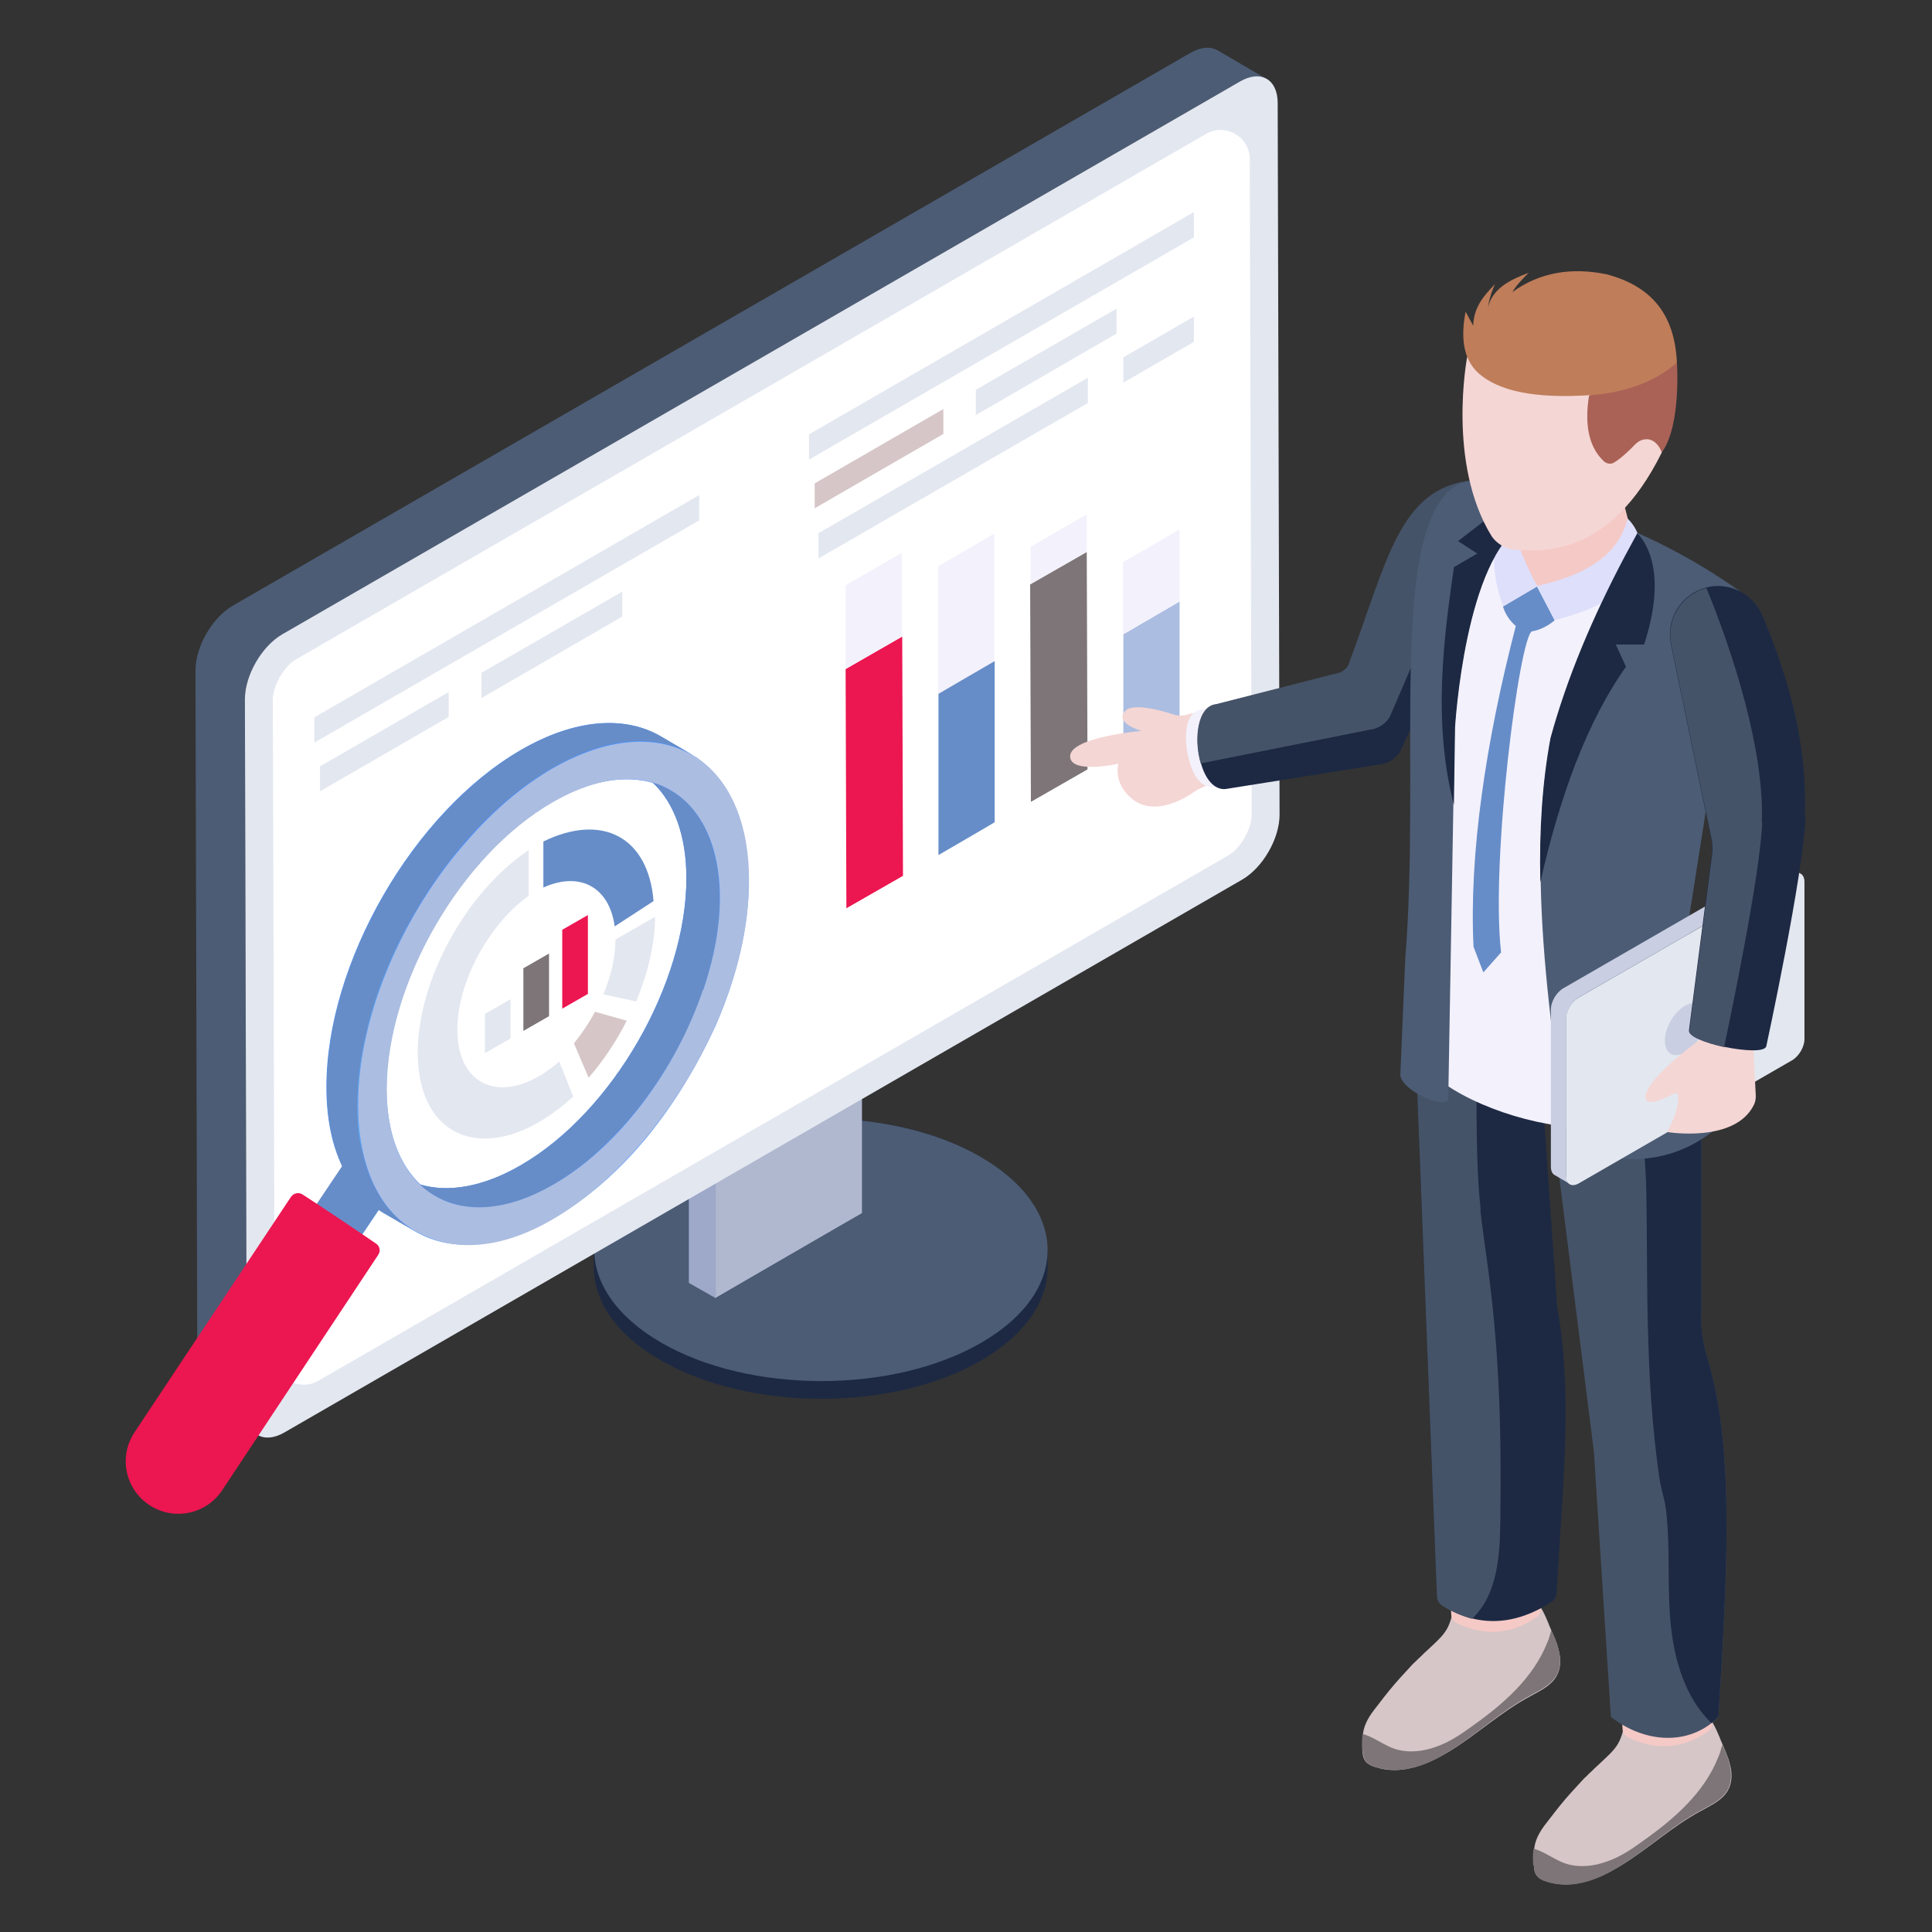
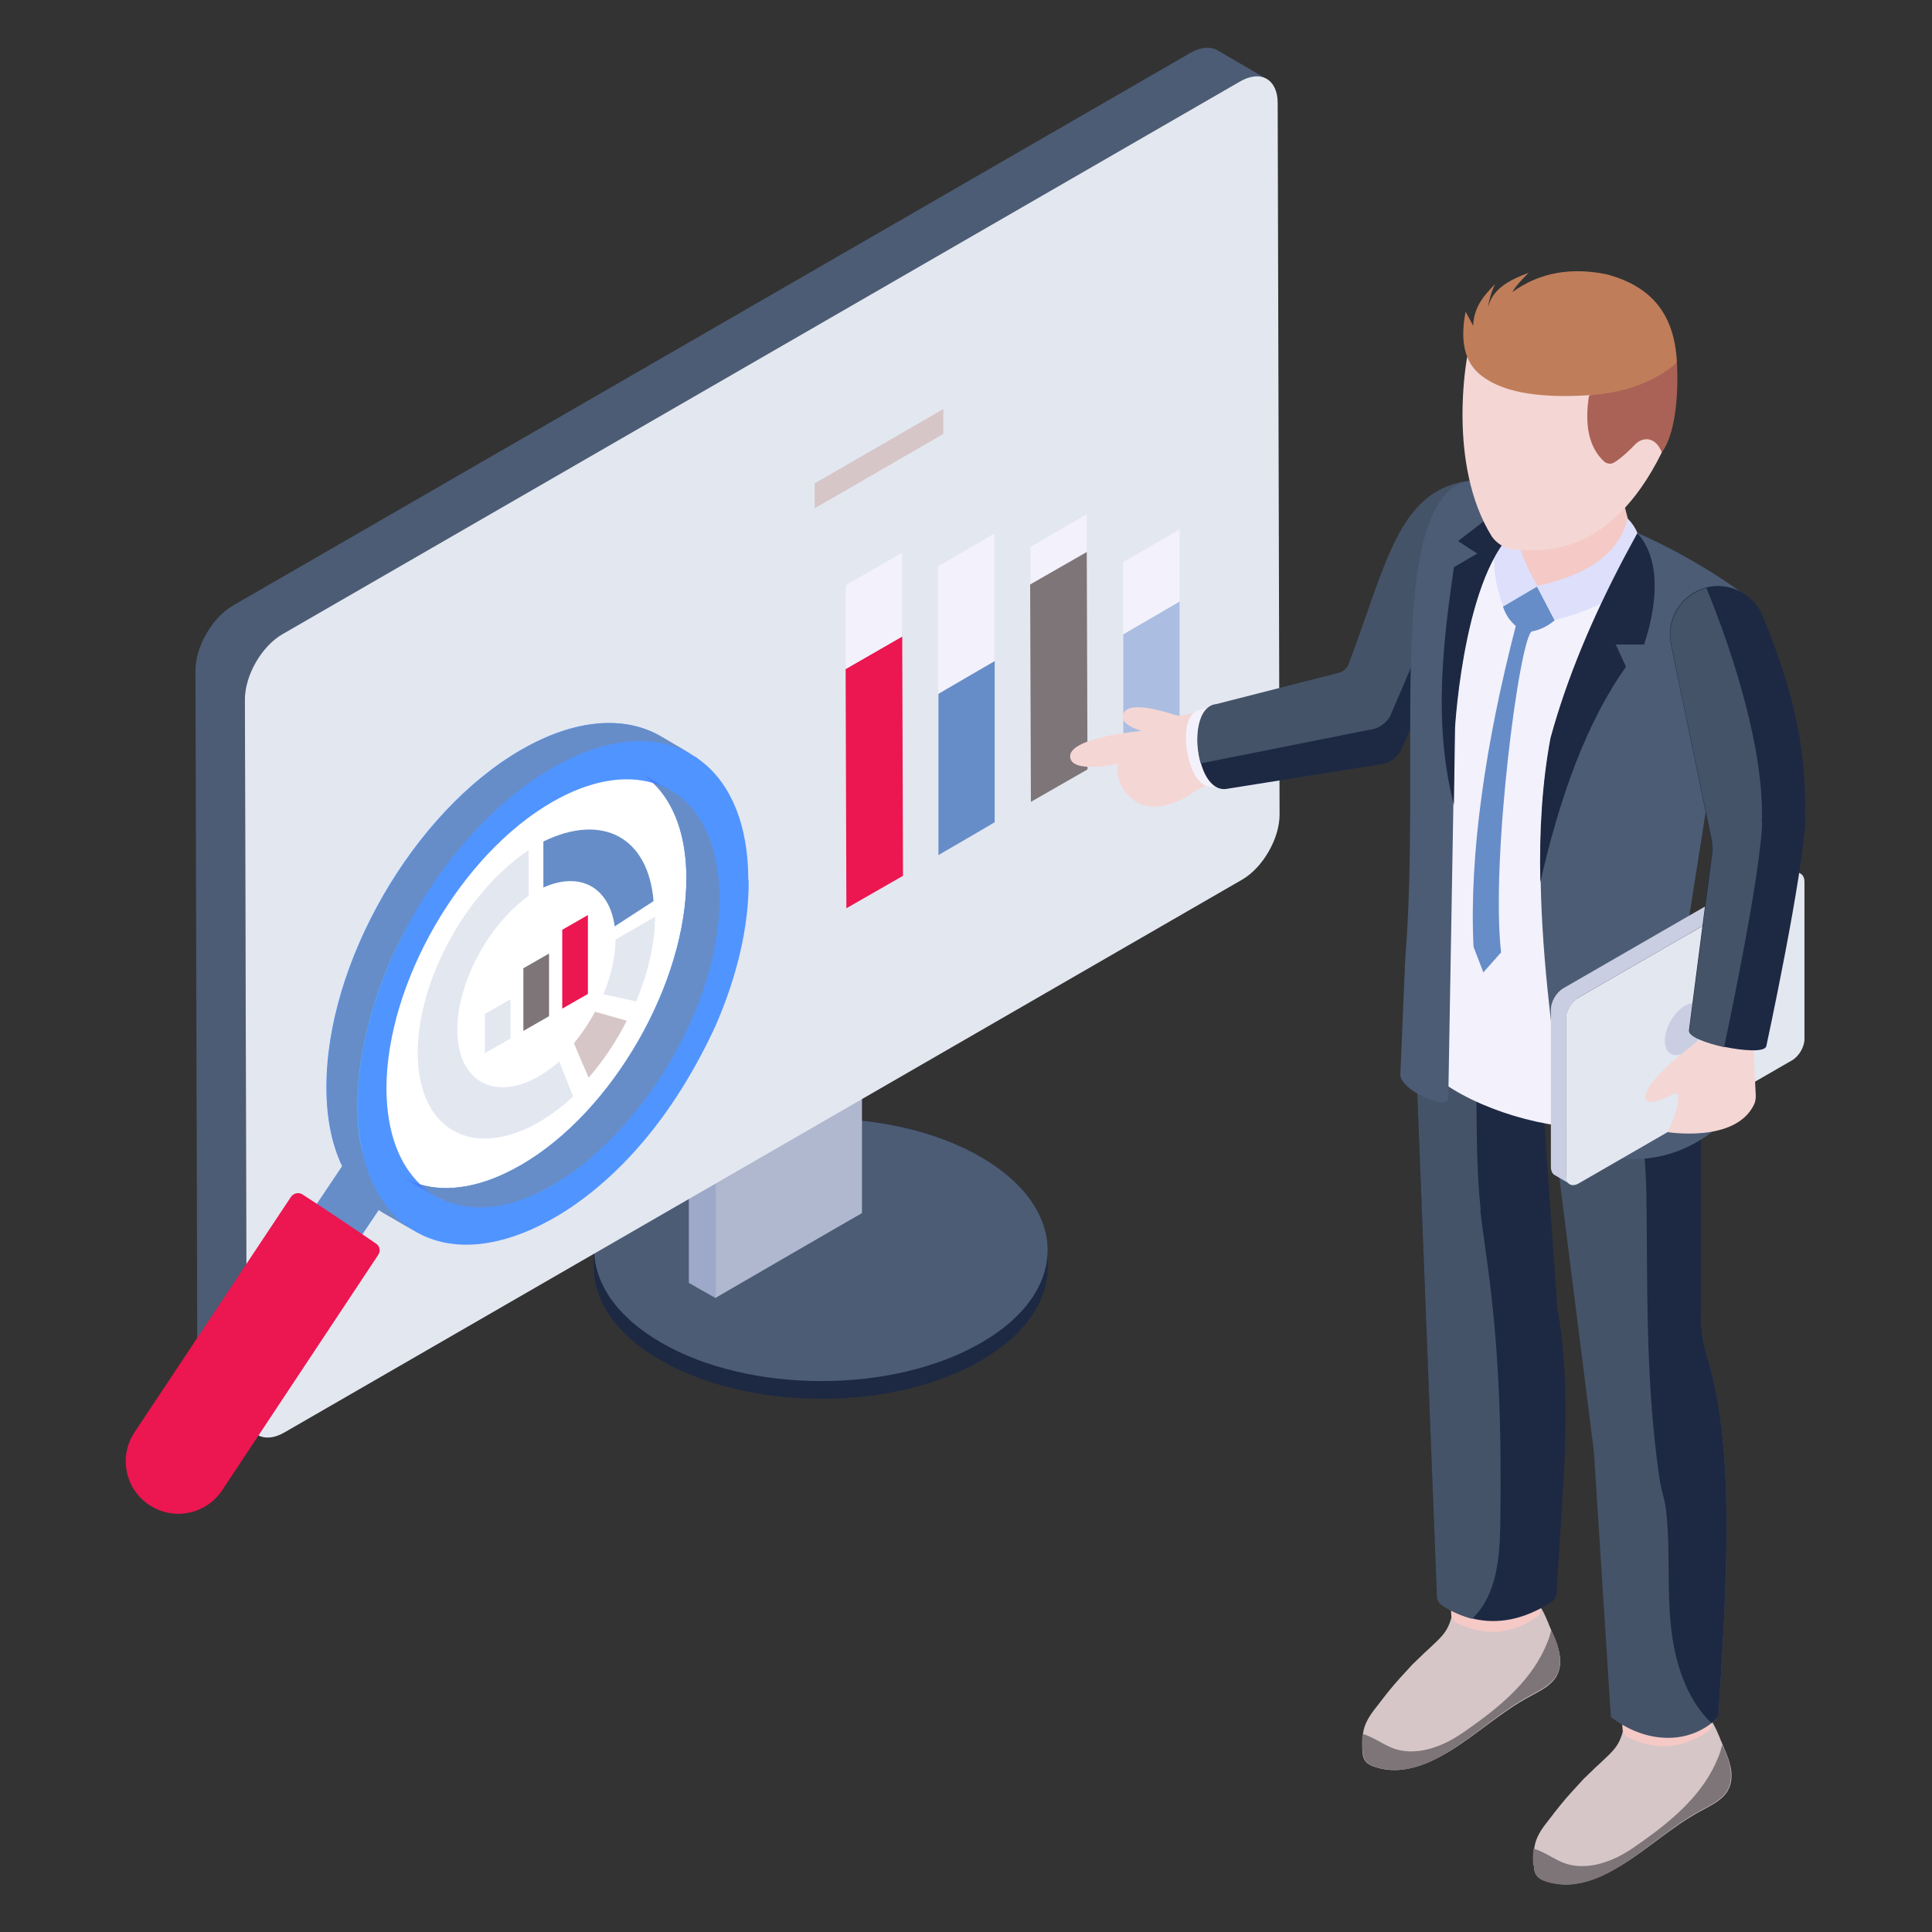
<svg xmlns="http://www.w3.org/2000/svg" version="1.1" viewBox="0 0 512 512">
  <rect x="0" y="0" width="512" height="512" fill="#333333" stroke="none" />
  <defs>
    <style>
      .cls-1 {
        fill: none;
      }

      .cls-2 {
        fill: #f4d6d4;
      }

      .cls-3 {
        fill: #5094ff;
      }

      .cls-4 {
        fill: #dedffb;
      }

      .cls-5 {
        fill: #abbde1;
      }

      .cls-6 {
        fill: #b0b8cf;
      }

      .cls-7 {
        fill: #57b3fe;
      }

      .cls-8 {
        fill: #497bfe;
      }

      .cls-9 {
        fill: #e3e7f0;
      }

      .cls-10 {
        isolation: isolate;
      }

      .cls-11 {
        fill: #7d7578;
      }

      .cls-12 {
        fill: #f5c9c6;
      }

      .cls-13 {
        fill: #fff;
      }

      .cls-14 {
        fill: #4c5c75;
      }

      .cls-15 {
        fill: #d6c6c7;
      }

      .cls-16 {
        fill: #c9cee2;
      }

      .cls-17 {
        fill: #1d2943;
      }

      .cls-18 {
        fill: #ec1651;
      }

      .cls-19 {
        fill: #9ea9c9;
      }

      .cls-20 {
        fill: #bf7d5a;
      }

      .cls-21 {
        fill: #668dc8;
      }

      .cls-22 {
        fill: #f3f1fc;
      }

      .cls-23 {
        fill: #aa6256;
      }

      .cls-24 {
        fill: #455368;
      }
    </style>
  </defs>
  <g>
    <g id="Layer_1">
      <g class="cls-10">
        <path class="cls-17" d="M277.6,331.4v4.6c0,8.8-5.9,17.7-17.5,24.5-23.4,13.6-61.4,13.6-85,0-11.9-6.8-17.8-15.8-17.7-24.8v-4.6c-.1-31.1,64.9-46.2,102.4-24.5,11.9,6.8,17.8,15.8,17.7,24.8Z" />
      </g>
      <g class="cls-10">
        <path class="cls-17" d="M277.6,331.3v4.6c0,8.8-5.8,17.7-17.5,24.4-23.4,13.6-61.4,13.6-84.9,0-11.9-6.8-17.8-15.8-17.8-24.8v-4.6c0,9,5.9,18,17.8,24.8,23.5,13.6,61.5,13.6,84.9,0,11.6-6.8,17.5-15.6,17.5-24.4Z" />
        <path class="cls-14" d="M259.9,306.6c23.5,13.6,23.7,35.6.2,49.2-23.4,13.6-61.4,13.6-84.9,0-23.5-13.6-23.7-35.6-.3-49.2,23.4-13.6,61.5-13.6,85,0Z" />
      </g>
      <path class="cls-19" d="M228.4,271v50.4c-.1,0-38.8,22.5-38.8,22.5l-7-4v-50.4c.1,0,7.1,4,7.1,4l38.7-22.5Z" />
      <path class="cls-6" d="M189.7,293.6l38.7-22.5v50.4c-.1,0-38.9,22.5-38.9,22.5v-50.4Z" />
      <path class="cls-19" d="M189.7,293.6v50.4c-.1,0-7.1-4-7.1-4v-50.4c.1,0,7.1,4,7.1,4Z" />
      <path class="cls-14" d="M335.7,20.9c-1.8-1-4.3-.9-7.1.7L74.8,168.2c-5.5,3.2-10,10.9-9.9,17.2l.5,188.6c0,3.1,1.1,5.4,2.9,6.4l-13.1-7.7c-1.8-1-2.9-3.2-2.9-6.4l-.5-188.6c0-6.3,4.4-14,9.9-17.2L315.5,14c2.8-1.6,5.3-1.7,7.1-.7l13.2,7.7Z" />
      <path class="cls-9" d="M328.6,21.6c5.5-3.2,10-.6,10,5.7l.5,188.6c0,6.3-4.4,14-9.9,17.2l-253.8,146.5c-5.5,3.2-10,.6-10-5.7l-.5-188.6c0-6.3,4.4-14,9.9-17.2L328.6,21.6Z" />
-       <path class="cls-13" d="M72.3,185.4c0-3.7,3-8.9,6.2-10.7L319.6,35.5c5.1-3,11.6.7,11.6,6.7l.5,173.8c0,3.7-3,8.9-6.2,10.7l-241.1,139.2c-5.1,3-11.6-.7-11.6-6.7l-.5-173.8Z" />
      <path class="cls-18" d="M224.1,177.3l15-8.6.2,63.4-15,8.6-.2-63.4Z" />
      <path class="cls-22" d="M239,146.5v22.2c0,0-14.9,8.6-14.9,8.6v-22.2c0,0,14.9-8.6,14.9-8.6Z" />
      <path class="cls-22" d="M263.5,141.4v33.9c0,0-14.9,8.7-14.9,8.7v-33.9c0,0,14.9-8.7,14.9-8.7Z" />
      <path class="cls-21" d="M263.6,175.2v42.7c.1,0-14.9,8.7-14.9,8.7v-42.7c-.1,0,14.9-8.7,14.9-8.7Z" />
      <path class="cls-22" d="M288,136.3v9.9s-14.9,8.6-14.9,8.6v-9.9s14.9-8.6,14.9-8.6Z" />
      <path class="cls-11" d="M288,146.3l.2,57.6-15,8.6-.2-57.6,15-8.6Z" />
      <path class="cls-5" d="M312.6,159.4v30.2c0,0-14.9,8.7-14.9,8.7v-30.2c0,0,14.9-8.7,14.9-8.7Z" />
      <path class="cls-22" d="M312.6,140.3v19.1c0,0-15,8.7-15,8.7v-19.1c0,0,15-8.7,15-8.7Z" />
      <path class="cls-9" d="M258.6,110l37.3-21.6v-6.6s-37.3,21.5-37.3,21.5v6.6Z" />
      <path class="cls-15" d="M250,108.4l-34.1,19.7v6.6s34.1-19.7,34.1-19.7v-6.6Z" />
      <path class="cls-9" d="M297.7,101.4l18.7-10.8v-6.7s-18.7,10.8-18.7,10.8v6.7Z" />
      <path class="cls-9" d="M288.3,100.1l-71.4,41.2v6.7s71.4-41.2,71.4-41.2v-6.7Z" />
      <path class="cls-9" d="M316.4,56.2v6.7s-102,58.9-102,58.9v-6.7s102-58.9,102-58.9Z" />
      <path class="cls-13" d="M138,308.8c24.3-14,44-48.2,43.9-76.1,0-11.3-3.3-19.9-8.8-25.2-7.4-2.2-16.7-.7-26.7,5-24.3,14.1-44,48.2-44,76.1,0,11.3,3.3,19.9,8.8,25.2,7.4,2.2,16.7.7,26.7-5.1Z" />
      <path class="cls-3" d="M198.3,233.1c0-14.5-4.6-25.2-12.2-31.2t0,0c-.5-.4-1.1-.8-1.7-1.3,0,0,0,0-.1,0-.5-.3.3.1-9.3-5.5-9.4-5.5-22.5-4.7-36.9,3.6-28.6,16.5-51.7,56.6-51.6,89.5,0,8.3,1.5,15.3,4.2,20.9h0s-23.2,34.7-23.2,34.7c0,.2.8.8,2.4,2,2.7,1.9,6.3,4.3,8.3,5.5.6.4,1.1.6,1.2.6l21-31.3c1.8,1.3-.4-.2,9.4,5.6,0,0,0,0,0,0,10.8,6.5,24.3,3.5,35.3-2.5,1.4-.7,3.3-1.9,4-2.3,14.5-9.1,29.2-25,40.5-49.5h0c5.6-12.8,8.9-26.2,8.8-38.6ZM138,308.8c-10,5.8-19.2,7.3-26.6,5.1-5.6-5.3-8.9-13.8-9-25.3,0-28,19.6-62.1,44-76.1,10.1-5.8,19.3-7.2,26.7-5,5.5,5.3,8.8,13.8,8.8,25.2,0,27.9-19.6,62.1-43.9,76.1Z" />
      <path class="cls-13" d="M186.2,218.3c-1-1.7-1.1-1.9,0,0h0Z" />
      <path class="cls-13" d="M175.4,285c0,.1-.1.2-.2.4,0-.1.2-.2.2-.4Z" />
      <path class="cls-13" d="M118.6,318.5s0,0,0,0c0,0,0,0,0,0Z" />
      <path class="cls-13" d="M117.4,318c-.2,0-.3-.1-.5-.2.1,0,.3.1.5.2Z" />
      <path class="cls-13" d="M116.1,317.4c-.3-.1-.5-.3-.8-.4.2.1.5.3.8.4Z" />
      <path class="cls-13" d="M179.2,210.4c-.6-.4-1.3-.8-1.9-1.2.4.2,1,.6,1.9,1.2Z" />
      <path class="cls-13" d="M139.9,317.2c4.8-1.9,11-5.8,6.8-3.3-2.3,1.3-4.6,2.4-6.8,3.3Z" />
      <path class="cls-8" d="M111.3,313.9c-1.7-.5-3.2-1.2-4.7-2,2.2,1.3,7.2,4.2,8.8,5.1-1.5-.9-2.8-1.9-4.1-3.1Z" />
      <path class="cls-8" d="M118.6,318.5c-.4-.2-.8-.3-1.2-.5.4.2.8.3,1.2.5Z" />
      <path class="cls-8" d="M116.9,317.8c-.3-.1-.5-.3-.8-.4.3.1.5.3.8.4Z" />
      <path class="cls-8" d="M118.6,318.5c6,2.2,13.3,1.9,21.3-1.3-8,3.2-15.3,3.5-21.3,1.3Z" />
      <path class="cls-8" d="M179.2,210.4s0,0,0,0c0,0,0,0,0,0Z" />
      <path class="cls-8" d="M169.1,204.5c1.5.8,2.8,1.9,4.1,3.1,1.5.4,2.8,1,4.1,1.7l-8.2-4.8Z" />
      <path class="cls-21" d="M118.6,318.5s0,0,0,0c-3-1.1-5.3-2.6-7.3-4.6,7.4,2.2,16.7.7,26.7-5.1,24.3-14,44-48.2,43.9-76.1,0-11.3-3.3-19.9-8.8-25.2,12.6,3.7,17.5,16.9,17.6,30.3.1,42-43.1,91.4-72,80.7Z" />
      <path class="cls-21" d="M183.2,199.9c-9.4-5.5-22.5-4.7-36.8,3.6-28.7,16.5-51.7,56.6-51.6,89.5,0,16.3,5.8,27.8,15.2,33.3l-8.3-4.8c-9.3-5.4-15.1-16.9-15.1-33.3-.1-32.9,23-72.9,51.6-89.5,14.4-8.3,27.5-9,36.9-3.6l8.2,4.8Z" />
      <path class="cls-1" d="M186.3,262.3c4.6-13.6,6.9-31.5-.1-44" />
      <path class="cls-7" d="M111,326.8c0,0-.1,0-.2,0,0,0,.1,0,.2,0Z" />
      <path class="cls-7" d="M120.9,329.6s0,0,0,0c0,0,0,0,0,0Z" />
-       <path class="cls-7" d="M180.2,289c-.8,1.2-1.5,2.3-2.3,3.5,1.9-2.7,2.1-3.1,2.3-3.5Z" />
+       <path class="cls-7" d="M180.2,289c-.8,1.2-1.5,2.3-2.3,3.5,1.9-2.7,2.1-3.1,2.3-3.5" />
      <path class="cls-7" d="M109.6,326c-.1,0-.2-.1-.3-.2.1,0,.2.1.3.2Z" />
      <path class="cls-7" d="M119,329.3s0,0,0,0c0,0,0,0,0,0Z" />
      <path class="cls-7" d="M101,317.6c-.7-1.1-1.4-2.3-2-3.6.6,1.3,1.3,2.5,2,3.6Z" />
      <path class="cls-7" d="M96.7,307.9c0-.2-.1-.4-.2-.6,0,.2.1.4.2.6Z" />
      <path class="cls-7" d="M106.1,323.5c-.1,0-.2-.2-.3-.3.1,0,.2.2.3.3Z" />
      <path class="cls-7" d="M102,319c-.3-.3-.5-.7-.8-1.1.2.4.5.7.8,1.1Z" />
      <path class="cls-7" d="M107.6,324.7c-.2-.1-.4-.3-.6-.4.2.1.4.3.6.4Z" />
      <path class="cls-7" d="M98.6,313.2c-.1-.3-.2-.5-.3-.8.1.3.2.5.3.8Z" />
      <path class="cls-7" d="M107.8,245.7c-4.7,8.7-8.5,18.3-10.7,27.9-1.6,6.6-2.4,13.1-2.4,19.4s.6,9.6,1.7,13.6c-1-4.1-1.6-8.6-1.6-13.7,0-15.2,4.9-32,13.1-47.3Z" />
      <path class="cls-7" d="M189.6,271.7h0c-.2.5-.4,1-.6,1.4.2-.5.5-1,.7-1.4Z" />
      <path class="cls-7" d="M145,323.5c1.5-.8,2.2-1.2,4-2.3-.8.5-1.5.9-2.3,1.4-.6.3-1.1.6-1.7.9Z" />
      <path class="cls-7" d="M101.3,318c0-.1-.2-.2-.2-.3,0,.1.2.2.2.3Z" />
      <path class="cls-7" d="M99,314c-.1-.3-.3-.5-.4-.8.1.3.2.6.4.8Z" />
      <path class="cls-7" d="M96.7,307.9c.5,1.6,1,3.1,1.6,4.5-.5-1.2-1-2.6-1.6-4.5Z" />
      <path class="cls-7" d="M149,321.2c10.8-6.8,20.8-16.9,28.9-28.7-8.1,11.7-18.1,21.9-28.9,28.7Z" />
      <path class="cls-7" d="M120.8,329.6c-.6,0-1.2-.1-1.8-.2.6,0,1.2.2,1.8.2Z" />
      <path class="cls-7" d="M96.5,307.3c0-.2-.1-.4-.2-.7,0,.2.1.4.2.7Z" />
      <path class="cls-7" d="M102,319c1.1,1.6,2.4,2.9,3.8,4.2-1.3-1.2-2.7-2.7-3.8-4.2Z" />
      <path class="cls-7" d="M110.8,326.7c-.4-.2-.8-.4-1.2-.7.4.2.8.4,1.2.7Z" />
      <path class="cls-7" d="M107,324.2c-.3-.2-.6-.5-.9-.7.3.3.6.5.9.7Z" />
      <path class="cls-7" d="M111,326.8c2.5,1.3,5.1,2.1,8,2.6-2.9-.4-5.6-1.3-8-2.6Z" />
      <path class="cls-7" d="M109.3,325.8c-.6-.4-1.2-.8-1.7-1.2.6.4,1.1.8,1.7,1.2Z" />
      <path class="cls-7" d="M120.9,329.6c7.1.6,15.3-1.3,24.1-6-8.8,4.7-16.9,6.6-24.1,6Z" />
      <path class="cls-7" d="M180.2,289c3.3-5.1,6.2-10.4,8.7-15.9-2.5,5.4-5.4,10.8-8.7,15.9Z" />
-       <path class="cls-5" d="M186.2,201.9s0,0,0,0c-.6-.4-1.1-.9-1.7-1.2,0,0,0,0-.1,0-11.5-7.4-26.1-3.9-37.9,2.9-8.1,4.7-15.7,11.2-22.5,19-16.4,18.3-29.2,45.9-29.1,70.4,0,12.8,3.8,26.5,14.9,33.1,34,20.1,88.9-42,88.7-92.9,0-14.5-4.6-25.2-12.2-31.2ZM186.3,262.3c-7.1,21.1-22.2,41.6-39.6,51.6-24.3,14.1-44.2,2.7-44.2-25.2,0-28,19.6-62.1,44-76.1,32.7-18.9,53.9,8.3,39.9,49.7Z" />
      <path class="cls-21" d="M100.5,320.4l-21.2,31.4c-.1,0-.5-.2-1.2-.6-2-1.2-5.7-3.6-8.3-5.5-1.6-1.1-2.4-1.8-2.4-2l23.3-34.7c2.2-2.1,12,9.2,9.8,11.3Z" />
      <path class="cls-18" d="M35.7,379.5l41.4-62.3c.7-1,2-1.3,3-.7,4.4,2.8,15.4,10.2,19.6,13.1,1,.7,1.2,2,.5,3l-41.3,62.3c-4.3,6.5-13,8.2-19.4,3.9h0c-6.4-4.3-8.1-12.9-3.8-19.3Z" />
      <path class="cls-9" d="M173.6,242.9c0,7.2-1.9,15-5,22.5l-8.7-1.9c2-4.8,3.2-9.8,3.2-14.5l10.6-6.1Z" />
      <path class="cls-15" d="M157.6,268.1l8.5,2.4c-2.8,5.5-6.2,10.6-10.1,15.1l-3.9-9.1c2.1-2.6,4-5.4,5.6-8.4Z" />
      <path class="cls-11" d="M145.5,252.7v16.6s-6.8,3.9-6.8,3.9v-16.6s6.8-3.9,6.8-3.9Z" />
      <path class="cls-9" d="M140.1,225.2v12.2c-10.6,7.6-18.9,22.9-18.9,35.5,0,16,13.3,20.4,27,8.4l3.7,9.3c-20.2,18.6-41.1,13.3-41.2-11.6,0-19.3,12.9-42.7,29.4-53.7Z" />
      <path class="cls-18" d="M155.8,242.5v20.9c0,0-6.8,3.9-6.8,3.9v-20.9c0,0,6.8-3.9,6.8-3.9Z" />
      <path class="cls-21" d="M144,223c15.6-7.6,27.8-1.2,29.2,15.8l-10.3,6.7c-1.4-10.3-9.1-14.7-18.9-10.3v-12.2Z" />
      <path class="cls-9" d="M135.3,264.8v10.4s-6.8,3.9-6.8,3.9v-10.4s6.8-3.9,6.8-3.9Z" />
      <path class="cls-9" d="M127.6,185l37.3-21.6v-6.6s-37.3,21.5-37.3,21.5v6.6Z" />
      <path class="cls-9" d="M118.9,183.4l-34.1,19.7v6.6s34.1-19.7,34.1-19.7v-6.6Z" />
      <path class="cls-9" d="M185.3,131.2v6.7s-102,58.9-102,58.9v-6.7s102-58.9,102-58.9Z" />
      <path class="cls-2" d="M322.2,191l-3.1-1.8,1.6-1.4-5.8,1.5c-1.3.4-2.7.5-4,0-3.4-1.1-10.5-3-12.6-1-3.3,3.3,4.2,5.4,4.2,5.4,0,0-18.6,1.6-18.9,6.6-.2,5,12.8,2.1,12.8,2.1,0,0-1.6,5,3.6,9.3,7,5.7,17.1-2.3,17.1-2.3l13.1-6.2-5.7-14.4-2.3,2.1Z" />
      <path class="cls-22" d="M330.2,184.6l-11.7,3.4c-4.7.5-5,8-3.2,14.1,1.1,3.8,3.2,6.7,6.2,6.4l8.7-1.8v-22Z" />
      <path class="cls-17" d="M397.9,141.3l-26.9,58c-1.2,1.9-3.3,3.1-5.4,3.3l-40.8,6.5c-3.1.3-5.4-2.8-6.5-6.7-1.9-6.4-.9-15.2,4.1-15.7l32.9-8.4c.6-.3,1.8-1,2.2-2.2,10.2-27.1,13.3-46.6,32.6-48.7h.6s.8,0,.8,0l1.9,4.2,4.5,9.9Z" />
      <path class="cls-24" d="M393.4,131.5l-25.1,58.5c-1.2,1.9-3.2,3.2-5.4,3.4l-44.7,8.9c-1.9-6.4-.9-15.2,4.1-15.7l32.9-8.4c.6-.3,1.8-1,2.2-2.2,10.2-27.1,13.3-46.6,32.6-48.7h.6s.8,0,.8,0l1.9,4.2Z" />
      <path class="cls-15" d="M361.1,464c0,3.1,1.7,3.9,4.5,4.6,2.7.7,5.5.6,8.1,0,3.8-.8,7.3-2.6,10.6-4.6,7.3-4.5,13.6-10.4,21.1-14.4,2.7-1.5,5.6-2.8,7.1-5.4,1.2-2.1,1.2-4.7.5-7.1-.5-2-1.4-3.9-2.2-5.8-.1-.3-.3-.6-.4-1-.9-2.1-1.8-4.4-3.5-6.1-1.4-1.3-3.2-2-5-2.6-2.8-.8-5.8-1.1-8.8-1-2.3,0-4.9.6-6.4,2.4-1.7,2-1.6,4.9-2.6,7.3-.8,2.2-2.4,3.8-4.1,5.4-.5.5-1.1,1-1.6,1.5-.7.6-1.3,1.2-2,1.9h0c-.7.6-1.3,1.3-2,1.9-1.1,1.2-2.2,2.4-3.3,3.6-2.1,2.3-4,4.7-5.9,7.2-1.6,2-3.2,4.1-3.8,6.6-.4,1.8-.4,3.6-.3,5.4Z" />
      <path class="cls-11" d="M361.2,464c0,3.1,1.7,3.9,4.5,4.6,2.7.6,5.5.6,8.1,0,3.8-.8,7.3-2.6,10.6-4.7,7.2-4.5,13.5-10.5,21-14.5,2.7-1.5,5.6-2.8,7.1-5.4,1.2-2.1,1.1-4.7.5-7.1-.4-1.7-1.1-3.3-1.9-4.9-.3,1.2-.6,2.3-1.1,3.4-3.7,9.3-11.6,16.2-19.8,22-3,2.2-6.1,4.3-9.6,5.5-3.5,1.3-7.4,1.7-10.9.6-2.7-.9-5-2.7-7.7-3.7-.3-.1-.6-.2-.9-.3-.2,1.4-.2,2.9-.1,4.4Z" />
      <path class="cls-12" d="M383,404.2l1.6,23.7c0,.9.6,1.8,1.4,2.2,7.4,3.6,14.4,3.1,21.2-1.5.8-.5,1.2-1.4,1.1-2.4l-1.6-23.7-23.8,1.7Z" />
      <path class="cls-17" d="M408.3,281.9h-33l5.5,141c0,1,.6,2,1.5,2.6,2.6,1.6,5.2,2.7,7.8,3.4,6.8,1.7,13.8.3,21-4.3.8-.5,1.4-1.5,1.4-2.5l1.7-27c1.1-18.2,1.1-34.8-1.5-48.4l-4.5-64.7Z" />
      <path class="cls-24" d="M392.4,320.6c-.9-8.2-1-16.5-1.1-24.8,0-4.6-.1-9.2-.2-13.8h-15.8l5.5,141c0,1,.6,2,1.5,2.6,2.6,1.6,5.2,2.7,7.8,3.4t0,0c6.7-6.3,7.4-16.6,7.5-25.9.3-24.3-.2-44.8-3.5-68.8-.6-4.5-1.3-9.1-1.8-13.6Z" />
      <path class="cls-15" d="M406.5,494.3c0,3.1,1.7,3.9,4.5,4.6,2.7.7,5.5.6,8.1,0,3.8-.8,7.3-2.6,10.6-4.6,7.3-4.5,13.6-10.4,21.1-14.4,2.7-1.5,5.6-2.8,7.1-5.4,1.2-2.1,1.2-4.7.5-7.1-.5-2-1.4-3.9-2.2-5.8-.1-.3-.3-.6-.4-1-.9-2.1-1.8-4.4-3.5-6.1-1.4-1.3-3.2-2-5-2.6-2.8-.8-5.8-1.1-8.8-1-2.3,0-4.9.6-6.4,2.4-1.7,2-1.6,4.9-2.6,7.3-.8,2.2-2.4,3.8-4.1,5.4-.5.5-1.1,1-1.6,1.5-.7.6-1.3,1.2-2,1.9h0c-.7.6-1.3,1.3-2,1.9-1.1,1.2-2.2,2.4-3.3,3.6-2.1,2.3-4,4.7-5.9,7.2-1.6,2-3.2,4.1-3.8,6.6-.4,1.8-.4,3.6-.3,5.4Z" />
      <path class="cls-11" d="M406.5,494.4c0,3.1,1.7,3.9,4.5,4.6,2.7.6,5.5.6,8.1,0,3.8-.8,7.3-2.6,10.6-4.7,7.2-4.5,13.5-10.5,21-14.5,2.7-1.5,5.6-2.8,7.1-5.4,1.2-2.1,1.1-4.7.5-7.1-.4-1.7-1.1-3.3-1.9-4.9-.3,1.2-.6,2.3-1.1,3.4-3.7,9.3-11.6,16.2-19.8,22-3,2.2-6.1,4.3-9.6,5.5-3.5,1.3-7.4,1.7-10.9.6-2.7-.9-5-2.7-7.7-3.7-.3-.1-.6-.2-.9-.3-.2,1.4-.2,2.9-.1,4.4Z" />
      <path class="cls-12" d="M428.4,434.5l1.6,23.7c0,.9.6,1.8,1.4,2.2,7.4,3.6,14.4,3.1,21.2-1.5.8-.5,1.2-1.4,1.1-2.4l-1.6-23.7-23.8,1.7Z" />
      <path class="cls-24" d="M450.9,348.7v-66.7h-30.2l-10.8,3.6,12.5,99.1,4.5,70.3c8.5,6.6,19.1,7.5,26.6,1.7.7-.5,1.3-1.1,1.9-1.7,2.6-40.8,4.1-72-3-95.3-1.1-3.5-1.6-7.2-1.6-10.9Z" />
      <path class="cls-17" d="M450.9,348.7v-66.7h-15.9s0,0,0,0c-.8,11,1.1,22.8,1.3,34,.2,11.8.1,23.6.4,35.3.3,13.4,1.1,26.8,3,40,.7,4.8,1.6,5.7,2,10.6.9,9.6.1,19.4,1.1,29,1,9.4,3.9,19.1,10.7,25.7.7-.5,1.3-1.1,1.9-1.7,2.6-40.8,4.1-72-3-95.3-1.1-3.5-1.6-7.2-1.6-10.9Z" />
      <path class="cls-22" d="M383.4,130.8l62.3,17.1-9.1,143.3c-5.6,18.5-67.8-.2-62.3-18.7l9-141.7Z" />
      <path class="cls-14" d="M433.9,141.3h0c-1.1,2-2.2,4.1-3.3,6.1l-25.9-9c-.3.1-.5.2-.8.4-15.8,8.7-18.4,54-18.4,54l-.2,12.4-1.5,86.2c-1.3,2.6-12.4-2.5-12.7-6.5l1.3-30.7c4.1-51-4.3-111,12.2-124.6,2.1-1.7,4.9-2.5,7.6-2.1,15.2,2,29.8,7.9,41.6,14Z" />
      <path class="cls-14" d="M457.9,292.2c.4,2.2-.3,4.5-2,6-10.7,9.3-22.9,10.9-36.2,7-2.4-.7-4.1-2.7-4.5-5.1-3.7-23.2-6.5-45.6-6.9-66.3-.3-13.6.5-26.4,2.7-38.2,4.4-16.1,11.2-32.1,19.7-48.2,1-1.9,2-3.8,3.1-5.6,0-.2.2-.3.3-.5,15.8,7,27.1,15.5,27.1,15.5l-13.1,83.3c-1.1,5.9-.4,12.1,2,17.6,4.9,11.1,5.7,23.1,8,34.5Z" />
      <path class="cls-21" d="M406,167.3c-3.3,1.3-11,60.5-8.2,85.1l-4.7,5.3-2.6-6.8c-1.2-24.3,3.2-54.2,11.2-85-1.5-1.3-2.8-3.1-3.4-5.2l9-5.3,4.7,9c-1.8,1.5-3.8,2.5-5.9,2.9Z" />
      <path class="cls-4" d="M396,144.5c-.4,5.5.3,10.9,2.4,16.2l9-5.3c0-.3-5.6-11.6-6.5-18.8l-4.9,7.9Z" />
      <path class="cls-17" d="M404,138.8c-15.8,8.7-18.4,54-18.4,54l-.3,20.5c-5.8-22.4-2.5-45.2,0-63l6.2-3.6-5.1-3.3,16.3-12.6,1.4,8Z" />
      <path class="cls-12" d="M431.4,137.5l-2.1-8.1-30.3-4.5c-1.4,8.7,4.3,23.3,8.4,30.4l17.8-.5,6.2-12.3v-5Z" />
      <path class="cls-4" d="M431.4,137.5s4.4,3.8,3.3,10.6c-.6,3.7-2.8,6.9-5.8,9-4.8,3.4-10.5,5.7-16.9,7.2l-4.7-9c12.6-2.8,21.6-8,24-17.8Z" />
      <path class="cls-17" d="M435.7,170.8h-7.5l2.7,5.9c-10.3,14.5-17.5,34.2-22.7,57.1-.3-13.6.5-26.4,2.7-38.2,4.4-16.1,11.2-32.1,19.7-48.2,1-1.9,2.3-4.2,3.3-6.1,3.1,3.2,7.6,11.7,1.8,29.5Z" />
      <path class="cls-2" d="M388.8,94.7s-5.4,28.1,6.5,47.4c1.1,1.7,3.5,3.3,5.4,3.5,7.3.6,25.7,2.6,39.7-25.7l-4.1-25.6-31.9-7.7-15.7,8.1Z" />
      <path class="cls-23" d="M444.4,96.1s1.2,16.6-4,23.8c0,0-1.4-4.2-4.9-3.4-.9.2-1.6.7-2.2,1.3-1.1,1.2-3.7,3.7-5.6,4.8-.8.5-1.9.3-2.6-.3-4.1-3.8-5.2-9.8-4-17.4l18.6-9.2,4.7.5Z" />
      <path class="cls-20" d="M444.4,96.1c-.6-12.7-6.6-20.2-18.6-23.4-9.2-1.9-17.7-.6-25,4.7.8-1.5,2.5-3.3,4.3-5.1-5.1,1.9-9.6,4.2-10.8,9.3.3-2,.9-4.2,1.9-6.3-2.8,2.9-5.6,5.9-5.8,11l-2-3.7c-1.3,6.7-.7,12.4,3.2,16.1,5.4,5,15.3,7,30,6,9.5-.6,17.5-3.9,22.8-8.6Z" />
      <path class="cls-16" d="M477.3,231.5c-.6-.4-1.5-.3-2.4.2l-56.5,32.6c-1.9,1.1-3.4,3.7-3.4,5.9v41.4c.1,1.1.5,1.8,1.1,2.2l-4.1-2.4c-.6-.3-1-1.1-1-2.2v-41.4c-.1-2.2,1.4-4.8,3.3-5.9l56.5-32.6c.9-.5,1.8-.6,2.4-.2l4.1,2.4Z" />
      <path class="cls-9" d="M474.8,231.8c1.9-1.1,3.4-.2,3.4,1.9v41.4c.1,2.2-1.4,4.8-3.3,5.9l-56.5,32.6c-1.9,1.1-3.4.2-3.4-1.9v-41.4c-.1-2.2,1.4-4.8,3.3-5.9l56.5-32.6Z" />
      <path class="cls-16" d="M446.6,266.5c3-1.7,5.4-.3,5.4,3.1,0,3.4-2.4,7.6-5.4,9.3-3,1.7-5.4.3-5.4-3.1,0-3.4,2.4-7.6,5.4-9.3Z" />
      <path class="cls-2" d="M450.5,275.5s-12.9,9.3-14.3,14.4c-1.1,4.2,5.1,1.1,7.5-.1.4-.2.9,0,1,.5.2,3.2-1.1,6.4-2.9,9.7,0,0,18,3,23-7.2.4-.8.5-1.6.5-2.4l-.6-12-14.2-2.9Z" />
      <path class="cls-17" d="M478.5,216.5c-.6,15.4-10.4,60.7-10.4,60.7-.3,1.7-6,1.3-11.3.2-4.9-1.1-9.5-2.8-9.2-4.4l6.1-47.2c.1-1,0-2-.1-3l-10.8-52.1c-1.3-6.2,2.2-12.4,8.1-14.6.4-.1.8-.3,1.2-.4,6.1-1.6,12.5,1.6,15,7.5,7.2,17.3,11.9,34.2,11.2,53.3Z" />
      <path class="cls-24" d="M467,217.9c-.5,14-8.6,52.5-10.1,59.6-4.9-1.1-9.5-2.8-9.2-4.4l6.1-47.2c.1-1,0-2-.1-3l-10.8-52.1c-1.3-6.2,2.2-12.4,8.1-14.6.4-.1.8-.3,1.2-.4,7.1,17.3,15.4,43.1,14.7,62.1Z" />
    </g>
  </g>
</svg>